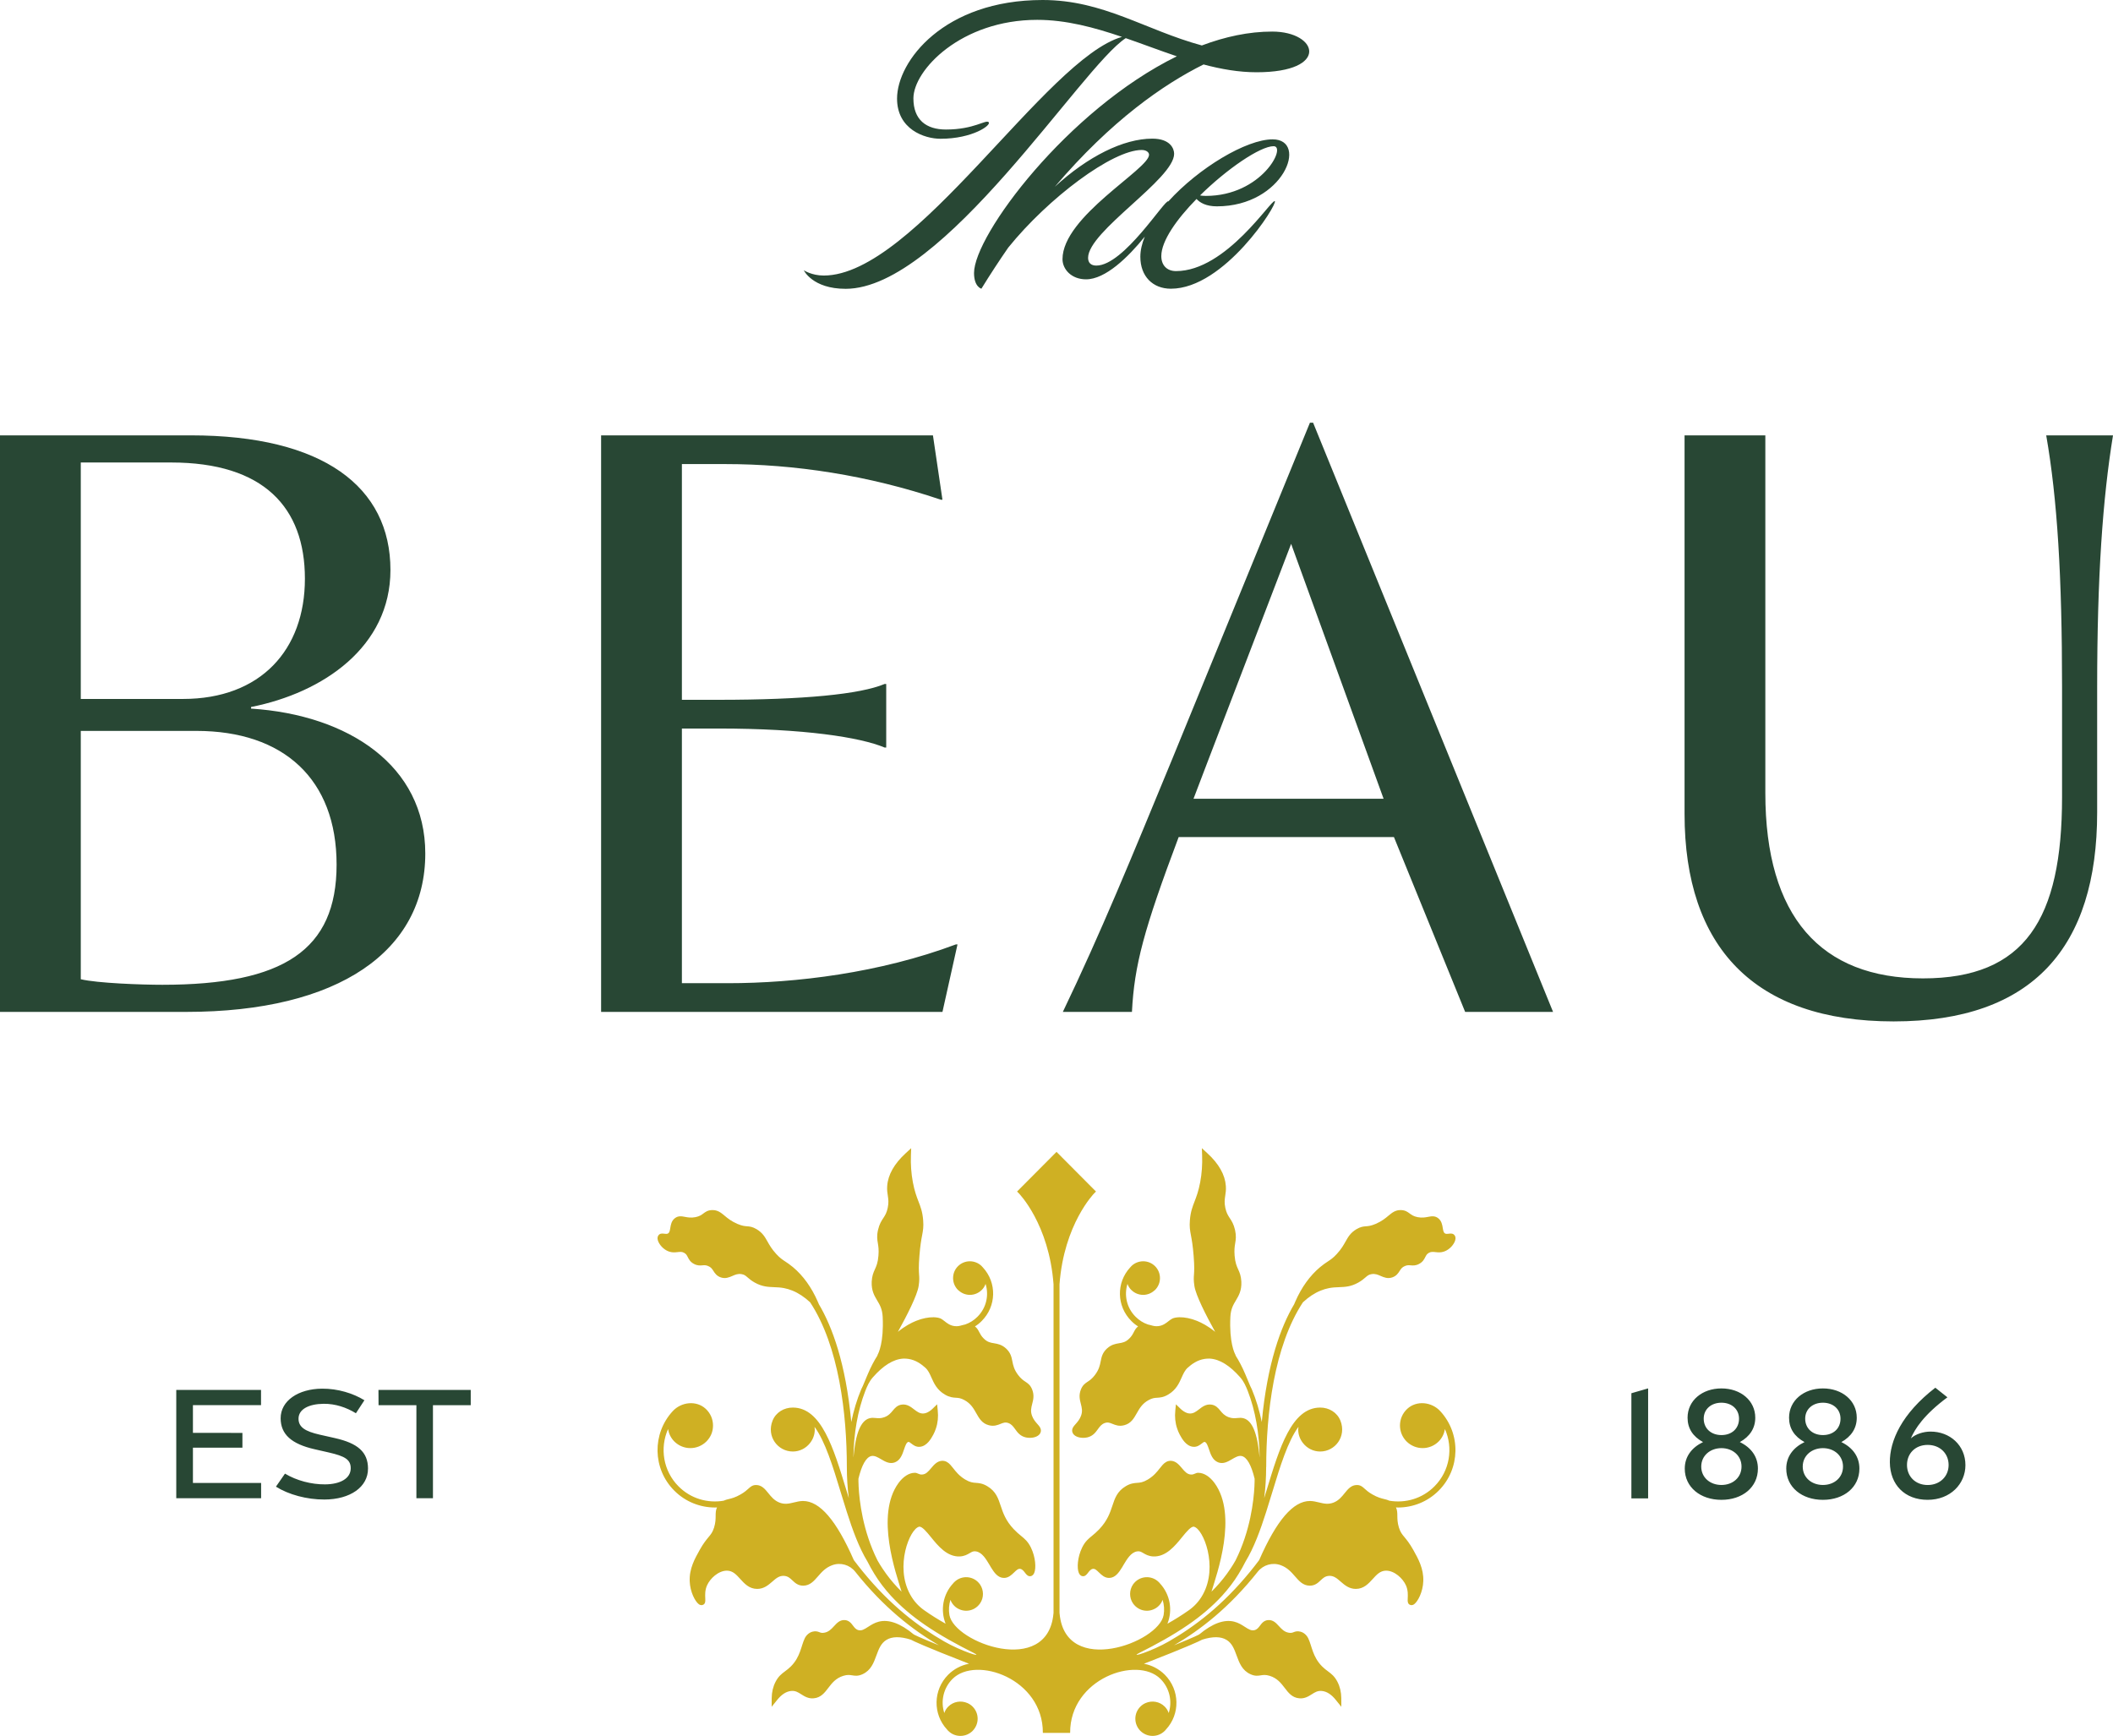
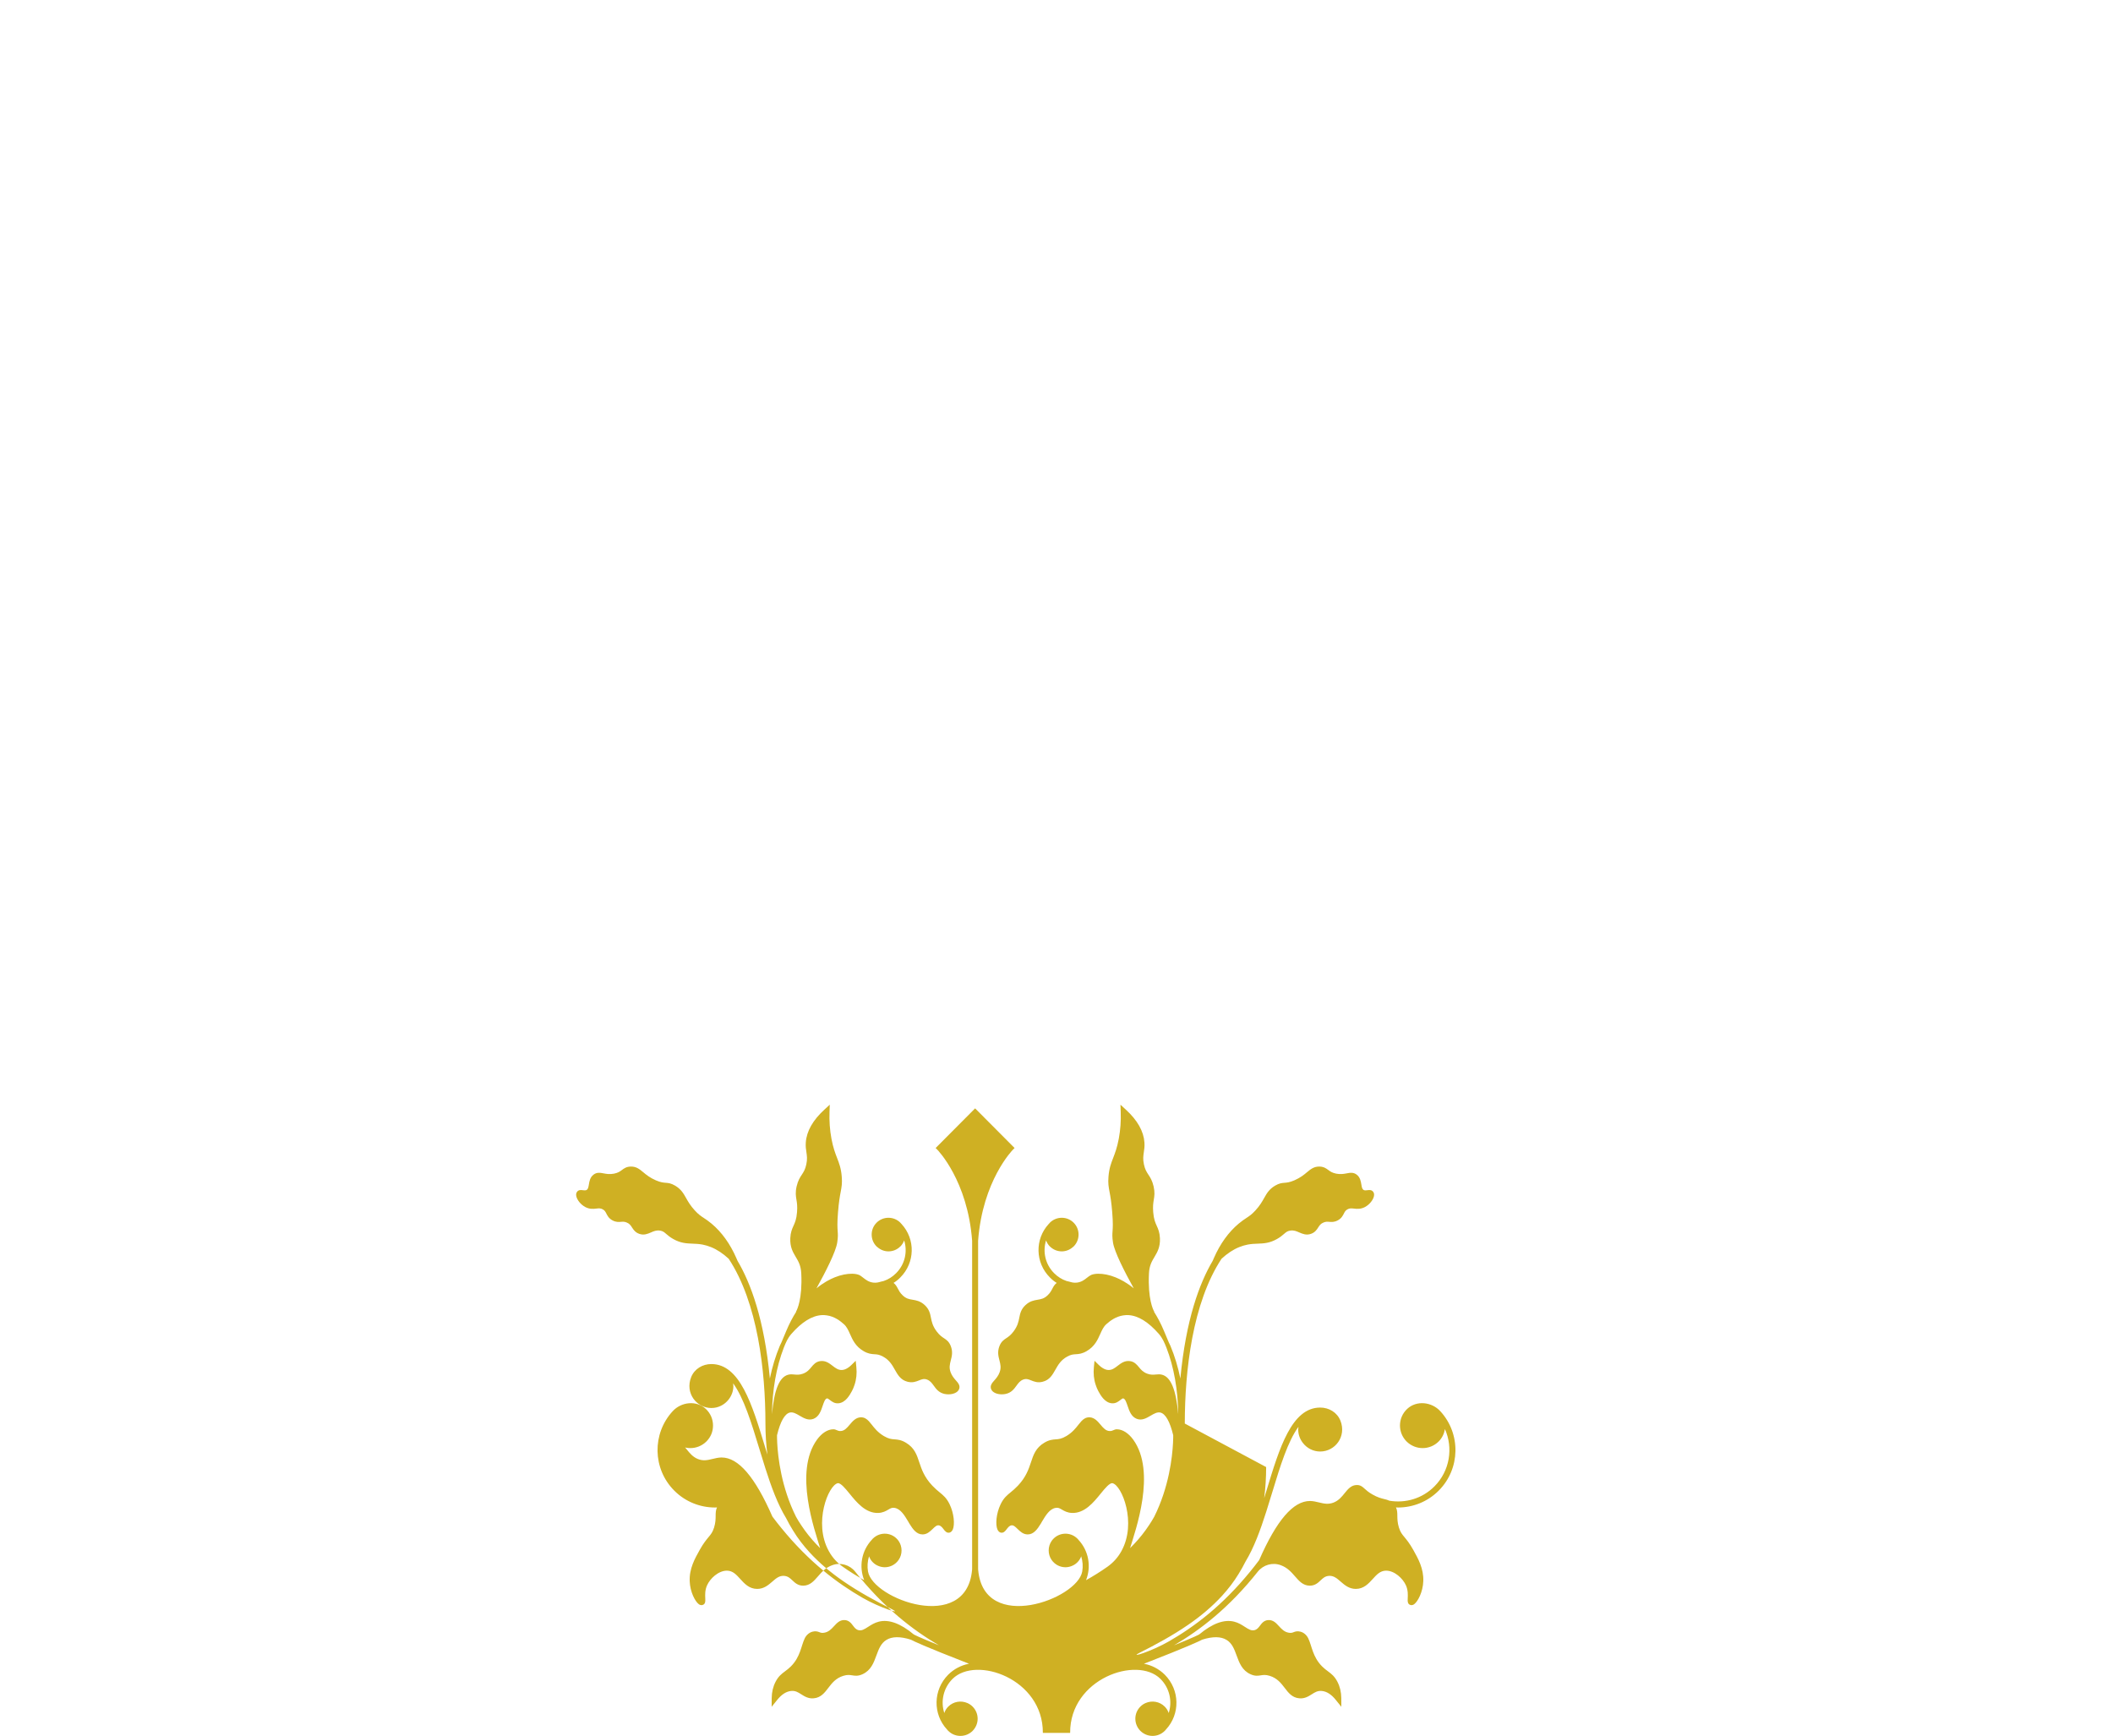
<svg xmlns="http://www.w3.org/2000/svg" id="Layer_1" data-name="Layer 1" viewBox="0 0 2000 1643.11">
  <defs>
    <style>
      .cls-1 {
        fill: #cfb023;
      }

      .cls-2 {
        fill: #284734;
      }
    </style>
  </defs>
-   <path class="cls-1" d="M1198.43,1388.63c0,9.84-.59,19.68-1.87,29.39.77-2.46,1.5-4.92,2.28-7.38,12.21-40.23,23.78-78.23,50.67-78.32,8.38-.05,16.08,4.56,19.23,12.39,5.92,14.94-4.97,29.21-19.18,29.21-6.65,0-12.53-3.19-16.31-8.06-2.78-3.55-4.47-7.93-4.47-12.76,0-.87.14-1.69.23-2.55-10.11,13.81-17.31,37.32-24.74,61.78-1.91,6.29-3.83,12.58-5.83,18.82-5.51,17.27-11.57,33.85-19.5,46.88-2.05,4.06-4.24,8.02-6.61,11.8-4.51,7.43-9.8,14.22-15.54,20.55-9.48,10.34-20.32,19.41-31.98,27.43-14.72,10.16-30.57,18.77-46.16,26.61-10.84,5.6,11.48-1.41,27.75-10.8,24.1-13.85,50.57-33.76,76.86-65.98,2.87-3.51,5.74-7.15,8.57-10.94,16.49-37.64,32.21-55.95,48.07-55.95h.27c2.92.05,5.65.73,8.29,1.37,4.56,1.09,8.84,2.14,13.99.05,4.74-1.96,7.61-5.47,10.34-8.89,3.05-3.78,6.2-7.65,11.53-7.65h.32c1.78.05,3.1.55,4.24,1.28,1,.59,1.82,1.37,2.73,2.19,1.6,1.46,3.55,3.23,7.34,5.42,4.97,2.87,8.48,3.74,11.3,4.42,1.73.41,3.28.82,4.83,1.55,15.04,2.55,31.03-1.91,42.6-13.53,14.63-14.63,17.95-36.36,9.98-54.27-.73,4.33-2.64,8.43-5.97,11.76-4.19,4.15-9.66,6.24-15.13,6.24s-10.98-2.1-15.17-6.24c-4.19-4.19-6.29-9.66-6.29-15.17,0-5.78,2.3-11.51,6.92-15.78,8.79-8.13,23.06-6.62,31.18,2.18,19.71,21.33,19.2,54.67-1.51,75.34-10.57,10.57-24.51,15.9-38.46,15.9-.64,0-1.28-.09-1.91-.09,1.23,2.64,1.28,5.24,1.28,7.97.05,3.01.05,6.38,1.5,11.12,1.41,4.42,2.83,6.15,5.15,8.93,2.14,2.6,4.83,5.79,8.34,12.03,4.69,8.38,10.07,17.86,9.57,29.84-.36,10.21-5.19,19.14-8.52,21.64-1,.77-1.96,1-2.69,1-.27,0-.59-.05-.82-.14-2.96-.73-2.83-3.78-2.69-6.47.14-2.96.36-7.43-1.6-11.94-2.96-6.83-10.98-14.12-18.86-14.12h-.23c-5.42.14-8.7,3.74-12.48,7.93-3.96,4.37-8.43,9.3-15.9,9.34h-.09c-6.42,0-10.62-3.69-14.35-6.93-3.55-3.1-6.61-5.79-11.3-5.38-3.51.32-5.42,2.14-7.66,4.24-2.46,2.32-5.28,5.01-10.21,5.01h-.14c-6.29-.09-9.93-4.33-13.85-8.79-3.51-4.06-7.15-8.2-13.35-10.53l-.14-.05c-7.84-2.92-16.59-.36-21.78,6.15-27.06,34.08-54.36,55.09-79.24,69.67,20.09-8.16,23.56-10.12,23.88-10.34,12.44-10.34,23.56-14.44,33.03-12.03,4.06,1,7.24,3.05,10.07,4.88,3.87,2.51,6.2,3.87,9.16,3.14,2.41-.59,3.69-2.28,5.19-4.24,1.69-2.28,3.83-5.1,7.93-5.29,4.56-.23,7.34,2.82,10.02,5.74,2.51,2.73,5.1,5.56,9.34,6.24,2.19.36,3.23,0,4.51-.5,1.54-.59,3.47-1.31,6.48-.52,3.3.86,5.97,3.33,7.45,6.41,3.47,7.25,4.02,17.39,13.05,26.47,1.96,1.96,3.78,3.33,5.56,4.65,3.23,2.42,6.29,4.69,8.97,9.93,2.37,4.56,3.6,9.8,3.65,15.45l.05,8.2-5.15-6.38c-4.15-5.24-8.61-8.11-13.17-8.57-4.1-.46-6.65,1.23-9.7,3.14-3.14,2-6.74,4.28-11.85,3.78-6.7-.59-10.3-5.29-13.76-9.84-3.46-4.51-7.02-9.16-14.08-11.39-3.96-1.23-6.15-.87-8.52-.5-2.6.41-5.51.91-9.75-1.05-7.97-3.6-10.62-10.8-13.17-17.77-2.14-5.88-4.19-11.44-9.39-14.67-5.38-3.37-13.21-3.46-23.24-.27-2.23,1.23-12.12,6.06-55.04,22.78,7.38,1.37,14.26,4.97,19.68,10.34,14.31,14.35,14.76,37.27,1.14,51.9-.36.5-.73.91-1.14,1.32h-.05c-3.05,3.05-7.15,4.74-11.48,4.74s-8.43-1.69-11.53-4.74c-3.05-3.1-4.78-7.15-4.78-11.53s1.73-8.43,4.78-11.48c1.46-1.46,3.14-2.55,4.88-3.33,6.01-2.64,13.26-1.55,18.13,3.33,1.78,1.73,3.01,3.83,3.78,6.11,3.55-11.03.96-23.56-7.79-32.3-22.2-22.2-85.74-.21-85.5,51.01-.04.04-.07.07-.11.11h-25.61s-.07-.07-.11-.11c.23-51.22-63.3-73.21-85.5-51.01-8.75,8.75-11.35,21.28-7.79,32.3.77-2.28,2-4.37,3.78-6.11,4.88-4.88,12.12-5.97,18.13-3.33,1.73.77,3.42,1.87,4.88,3.33,3.05,3.05,4.78,7.15,4.78,11.48s-1.73,8.43-4.78,11.53c-3.1,3.05-7.15,4.74-11.53,4.74s-8.43-1.69-11.48-4.74h-.05c-.41-.41-.77-.82-1.14-1.32-13.62-14.63-13.17-37.54,1.14-51.9,5.42-5.38,12.3-8.98,19.68-10.34-42.92-16.72-52.81-21.55-55.04-22.78-10.02-3.19-17.86-3.1-23.24.27-5.19,3.23-7.24,8.79-9.39,14.67-2.55,6.97-5.19,14.17-13.17,17.77-4.24,1.96-7.15,1.46-9.75,1.05-2.37-.36-4.56-.73-8.52.5-7.06,2.23-10.62,6.88-14.08,11.39-3.46,4.56-7.06,9.25-13.76,9.84-5.1.5-8.7-1.78-11.85-3.78-3.05-1.91-5.6-3.6-9.7-3.14-4.56.46-9.02,3.33-13.17,8.57l-5.15,6.38.05-8.2c.05-5.65,1.28-10.89,3.65-15.45,2.69-5.24,5.74-7.52,8.97-9.93,1.78-1.32,3.6-2.69,5.56-4.65,9.03-9.08,9.57-19.21,13.05-26.47,1.47-3.08,4.15-5.54,7.45-6.41,3.01-.79,4.94-.06,6.48.52,1.28.5,2.32.87,4.51.5,4.24-.68,6.83-3.51,9.34-6.24,2.69-2.92,5.47-5.97,10.02-5.74,4.1.18,6.24,3.01,7.93,5.29,1.5,1.96,2.78,3.65,5.19,4.24,2.96.73,5.29-.64,9.16-3.14,2.83-1.82,6.01-3.87,10.07-4.88,9.48-2.42,20.59,1.69,33.03,12.03.32.23,3.78,2.19,23.88,10.34-24.88-14.58-52.17-35.59-79.24-69.67-5.19-6.52-13.94-9.07-21.78-6.15l-.14.05c-6.2,2.32-9.84,6.47-13.35,10.53-3.92,4.47-7.56,8.7-13.85,8.79h-.14c-4.92,0-7.75-2.69-10.21-5.01-2.23-2.1-4.15-3.92-7.66-4.24-4.69-.41-7.75,2.28-11.3,5.38-3.74,3.23-7.93,6.93-14.35,6.93h-.09c-7.47-.05-11.94-4.97-15.9-9.34-3.78-4.19-7.06-7.79-12.48-7.93h-.23c-7.88,0-15.9,7.29-18.86,14.12-1.96,4.51-1.73,8.98-1.6,11.94.14,2.69.27,5.74-2.69,6.47-.23.09-.55.14-.82.14-.73,0-1.69-.23-2.69-1-3.33-2.51-8.15-11.44-8.52-21.64-.5-11.98,4.87-21.46,9.57-29.84,3.51-6.24,6.2-9.43,8.34-12.03,2.32-2.78,3.74-4.51,5.15-8.93,1.46-4.74,1.46-8.11,1.5-11.12,0-2.73.05-5.33,1.28-7.97-.64,0-1.28.09-1.91.09-13.94,0-27.89-5.33-38.46-15.9-20.72-20.67-21.22-54.01-1.51-75.34,8.13-8.79,22.39-10.31,31.18-2.18,4.61,4.26,6.92,9.99,6.92,15.78s-2.1,10.98-6.29,15.17c-4.19,4.15-9.66,6.24-15.17,6.24s-10.93-2.1-15.13-6.24c-3.33-3.33-5.24-7.43-5.97-11.76-7.97,17.91-4.65,39.64,9.98,54.27,11.57,11.62,27.57,16.08,42.6,13.53,1.55-.73,3.1-1.14,4.83-1.55,2.83-.68,6.33-1.55,11.3-4.42,3.78-2.19,5.74-3.96,7.34-5.42.91-.82,1.73-1.6,2.73-2.19,1.14-.73,2.46-1.23,4.24-1.28h.32c5.33,0,8.47,3.87,11.53,7.65,2.73,3.42,5.6,6.93,10.34,8.89,5.15,2.1,9.43,1.05,13.99-.05,2.64-.64,5.38-1.32,8.29-1.37h.27c15.86,0,31.58,18.32,48.07,55.95,2.83,3.78,5.7,7.43,8.57,10.94,26.29,32.21,52.76,52.12,76.86,65.98,16.27,9.39,38.59,16.4,27.75,10.8-15.58-7.84-31.44-16.45-46.16-26.61-11.66-8.02-22.51-17.09-31.98-27.43-5.74-6.33-11.03-13.12-15.54-20.55-2.37-3.78-4.56-7.75-6.61-11.8-7.93-13.03-13.99-29.62-19.5-46.88-2-6.24-3.92-12.53-5.83-18.82-7.43-24.47-14.63-47.98-24.74-61.78.09.87.23,1.69.23,2.55,0,4.83-1.69,9.2-4.47,12.76-3.78,4.88-9.66,8.06-16.31,8.06-14.22,0-25.11-14.26-19.18-29.21,3.14-7.84,10.84-12.44,19.23-12.39,26.88.09,38.46,38.09,50.67,78.32.78,2.46,1.5,4.92,2.28,7.38-1.27-9.71-1.87-19.55-1.87-29.39,0-49.88-7.31-114.32-34.76-155.96-5.42-5.01-11.03-8.75-16.81-11.07-2.64-1.05-5.29-1.87-7.97-2.37-3.42-.64-6.47-.77-9.39-.87-5.83-.23-11.3-.46-18.27-4.37-3.1-1.73-5.06-3.42-6.65-4.78-2.05-1.78-3.14-2.73-5.79-3.19-3.55-.59-6.06.55-8.75,1.73-3.1,1.32-6.56,2.87-11.03,1.32-3.78-1.32-5.51-3.92-6.83-6.01-1.32-2.05-2.37-3.69-5.19-4.78-2.14-.87-3.6-.73-5.29-.59-2.1.18-4.65.41-7.93-1.32-3.6-1.87-4.88-4.47-5.92-6.52-.87-1.69-1.46-2.87-3.28-3.92-2.1-1.23-3.87-1.05-6.29-.77-2.78.32-6.24.68-10.34-1.46-4.69-2.51-7.65-6.88-8.43-9.84-.59-2.14-.09-3.55.46-4.37,1.46-2.32,4.1-1.96,5.65-1.73,1.32.14,2.55.32,3.55-.23,1.32-.73,1.69-2.37,2.14-5.15.5-3.01,1.09-6.79,4.33-9.29,3.19-2.51,6.42-1.87,9.57-1.28,2.69.5,5.7,1.09,9.93.27,3.87-.77,5.7-2.14,7.47-3.46,1.96-1.46,4.15-3.1,8.16-3.23,5.29-.18,8.43,2.37,11.98,5.33,2.92,2.46,6.24,5.19,11.98,7.7,4.6,1.96,7.02,2.14,9.34,2.32,2.46.18,5.01.41,8.93,2.73,5.6,3.37,7.79,7.2,10.3,11.66,1.91,3.37,4.06,7.2,8.29,11.8,3.46,3.78,5.7,5.24,8.57,7.15,2.01,1.32,4.28,2.82,7.29,5.33,9.66,8.11,17.54,19.09,23.42,32.53l1.14,2.64c12.44,21.01,25.38,55.54,30.62,111.4,2.23-10.89,5.38-21.32,9.39-30.89.5-1.09,1.05-2.14,1.55-3.24l4.65-11.07c2.87-6.83,6.01-12.76,9.3-17.91l-.18-.14s.09-.14.18-.32c.87-1.5,6.01-11.76,4.83-35.9-.36-7.47-2.73-11.44-5.24-15.63-2.69-4.56-5.51-9.25-5.15-17.72.27-5.56,1.64-8.66,3.01-11.66,1.41-3.1,2.83-6.24,3.37-12.99.45-5.51-.05-8.7-.55-11.71-.59-3.55-1.14-6.88.14-12.58,1.28-5.56,3.23-8.61,5.01-11.25,1.73-2.64,3.19-4.97,4.19-9.71,1.05-4.97.59-7.97.09-11.44-.41-2.69-.87-5.47-.59-9.2.73-10.66,6.65-21.14,17.68-31.21l5.01-4.6-.23,6.79c-.32,8.52.27,17.09,1.82,25.38,1.6,8.52,3.55,13.62,5.29,18.13,1.96,5.06,3.83,9.8,4.47,17.86.5,6.24-.09,9.48-1,14.35-.78,4.06-1.78,9.57-2.55,19.41-.82,10.21-.55,14.35-.32,17.63.23,3.1.41,5.51-.41,10.89-1.32,8.79-10.93,27.66-19.64,43.38,6.61-5.42,12.71-8.57,17.22-10.39,5.83-2.37,11.75-3.51,16.58-3.42,2.51.05,4.74.41,6.52,1.14,1.32.59,2.55,1.6,3.87,2.6,2.46,1.96,5.28,4.15,9.57,4.65,2.96.36,5.06-.27,7.29-.91.87-.23,1.73-.46,2.64-.64,4.42-1.5,8.29-3.96,11.66-7.34,8.43-8.43,10.98-20.41,7.65-31.07-.77,2.14-1.96,4.1-3.6,5.74h-.05c-3.1,3.1-7.15,4.65-11.21,4.65-3.83,0-7.56-1.41-10.57-4.1-.23-.18-.5-.32-.68-.55-3.01-3.01-4.65-6.97-4.65-11.25s1.64-8.25,4.65-11.25c6.2-6.2,16.27-6.2,22.51,0,.05.09.14.23.23.32.27.27.55.59.87.91,13.31,14.44,12.8,36.68-1.14,50.62-1.96,2.01-4.1,3.74-6.42,5.15,2.05,1.55,3.1,3.51,4.1,5.47,1,1.91,2.05,3.92,4.33,6.11,3.42,3.37,6.33,3.83,9.66,4.37,3.42.59,7.24,1.23,11.3,4.92,4.37,4.01,5.24,8.11,6.01,12.12.77,3.83,1.55,7.79,5.42,12.94,2.73,3.64,4.97,5.15,6.93,6.42,2.46,1.64,4.74,3.19,6.42,7.43,2.14,5.47,1,9.8,0,13.62-.91,3.65-1.73,6.79-.18,11.12,1.23,3.42,3.24,5.74,5.01,7.75,2.1,2.32,4.42,5.01,3.01,8.38-1.37,3.28-5.74,4.83-10.07,4.83-1.32,0-2.6-.14-3.83-.41-5.29-1.23-7.84-4.69-10.02-7.75-1.82-2.51-3.37-4.65-6.33-5.79-2.92-1.09-4.83-.36-7.52.73-2.82,1.14-6.29,2.55-11.07,1.28-6.47-1.64-9.2-6.56-11.89-11.3-2.55-4.51-5.15-9.2-11.3-12.53-3.51-1.91-5.65-2.05-8.11-2.19-2.73-.18-5.83-.36-10.25-2.96-7.61-4.42-10.39-10.71-12.85-16.22-1.64-3.69-3.1-6.88-5.7-9.2-3.65-3.28-8.98-7.34-16.08-8.38-1.6-.23-3.19-.36-4.92-.27-9.3.55-18.95,6.56-28.75,17.77-3.47,3.98-5.19,8.04-7.15,12.94-7.2,18.54-10.89,40.32-11.21,62.6h.05c2.05-22.78,6.97-34.63,15.17-36.86,2.1-.59,4.06-.41,5.92-.23,2.37.23,4.78.46,8.16-.77,4.05-1.5,6.06-3.92,7.93-6.2,2.05-2.46,4.33-5.24,8.66-5.74,4.88-.59,8.38,2.1,11.44,4.47,2.92,2.23,5.38,4.15,8.97,3.96,1.78-.09,3.6-.77,5.42-1.96,1.09-.68,2.19-1.5,3.28-2.6l4.24-4.15.59,5.88c.64,6.01.05,11.76-1.73,16.99-.68,2.05-1.46,4.01-2.46,5.83-2.1,3.83-5.97,10.89-12.71,11.53-3.74.36-6.33-1.69-8.2-3.14-1.41-1.14-2.14-1.59-2.73-1.46-1.78.36-2.87,3.6-4.05,7.02-1.6,4.78-3.42,10.16-8.57,12.26-4.92,1.96-9.34-.64-13.21-2.92-3.19-1.87-6.2-3.65-9.2-3.01-4.88,1.09-9.11,8.52-12.21,21.46,0,.82-.05,3.46.18,7.43.68,13.3,3.83,41.78,17.81,69.8,1.55,2.73,3.14,5.38,4.88,7.93,4.24,6.42,8.98,12.35,14.12,17.82,1.28,1.32,2.55,2.64,3.83,3.92-4.96-16.45-25.19-72.17-2.92-102.79,4.47-6.11,10.02-9.66,15.31-9.7,1.28-.09,2.55.46,3.55.91.96.41,1.82.77,3.23.73,3.78-.05,6.1-2.83,8.84-6.06,2.6-3.1,5.6-6.65,10.21-6.93,3.51-.14,5.83,1.5,7.93,3.74.91,1,1.78,2.1,2.69,3.23,2.55,3.28,5.74,7.34,11.35,10.71,4.65,2.78,7.43,3.01,10.34,3.19,2.87.23,6.15.46,10.66,3.19,8.06,4.78,10.3,11.44,12.62,18.5,2.19,6.56,4.65,13.99,12.35,22.14,2.6,2.73,4.83,4.6,6.83,6.24,3.56,2.92,6.65,5.42,9.48,11.25,4.37,8.98,5.01,19.41,3.1,23.92-.82,1.91-2.01,2.64-2.87,2.96-2.78.87-4.6-1.41-5.88-3.14-1.18-1.55-2.55-3.33-4.47-3.65-1.96-.32-3.51,1.09-5.88,3.42-2.46,2.37-5.28,5.1-9.43,5.15h-.14c-5.65,0-9.16-4.88-12.39-10.16-.41-.68-.82-1.37-1.18-2.05-3.51-5.83-7.11-11.89-12.8-12.89-2.55-.46-3.87.36-6.06,1.64-2.23,1.32-5.01,2.92-9.39,3.14-11.98.46-20.46-9.89-27.25-18.27-4.15-5.1-8.47-10.3-11.16-9.89-8.89,1.85-23.27,37.55-8.51,64.21.07.13.15.26.22.39,3.23,5.83,7.79,10.8,13.26,14.63l.09.05c6.38,4.51,13.08,8.66,19.96,12.53-5.06-12.76-2.69-27.66,7.24-38.32.14-.23.5-.64.91-1.05h.05c6.88-6.88,18.54-6.15,24.38,2.23,3.65,5.29,3.69,12.53.09,17.82-3.19,4.69-8.2,7.06-13.21,7.06-1.91,0-3.78-.36-5.6-1.05-2.05-.77-4.01-1.91-5.65-3.6-1.69-1.64-2.87-3.6-3.65-5.7-1.42,4.71-1.79,9.61-.96,14.4,4.6,26.26,92.74,58.55,98.44-1.05.04-.39.07-.79.11-1.18v-310.83c-4.24-57-32.62-85.89-32.94-86.21l-1.59-1.59,37.36-37.54,37.36,37.54-1.59,1.59c-.32.32-28.71,29.21-32.94,86.21v310.83c.03.4.07.79.11,1.18,5.7,59.6,93.85,27.31,98.44,1.05.84-4.79.47-9.69-.96-14.4-.77,2.1-1.96,4.06-3.65,5.7-1.64,1.69-3.6,2.82-5.65,3.6-1.82.68-3.69,1.05-5.6,1.05-5.01,0-10.02-2.37-13.21-7.06-3.6-5.29-3.55-12.53.09-17.82,5.83-8.38,17.5-9.11,24.38-2.23h.05c.41.41.77.82.91,1.05,9.93,10.66,12.3,25.56,7.24,38.32,6.88-3.87,13.58-8.02,19.96-12.53l.09-.05c5.47-3.83,10.02-8.79,13.26-14.63.07-.13.15-.26.22-.39,14.76-26.66.38-62.36-8.51-64.21-2.69-.41-7.02,4.78-11.16,9.89-6.79,8.38-15.26,18.73-27.25,18.27-4.37-.23-7.15-1.82-9.39-3.14-2.19-1.28-3.51-2.1-6.06-1.64-5.7,1-9.3,7.06-12.8,12.89-.36.68-.77,1.37-1.18,2.05-3.24,5.28-6.74,10.16-12.39,10.16h-.14c-4.15-.05-6.97-2.78-9.43-5.15-2.37-2.32-3.92-3.74-5.88-3.42-1.91.32-3.28,2.1-4.47,3.65-1.28,1.73-3.1,4.01-5.88,3.14-.87-.32-2.05-1.05-2.87-2.96-1.91-4.51-1.27-14.95,3.1-23.92,2.82-5.83,5.92-8.34,9.48-11.25,2-1.64,4.24-3.51,6.83-6.24,7.7-8.16,10.16-15.58,12.35-22.14,2.32-7.06,4.56-13.71,12.62-18.5,4.51-2.73,7.79-2.96,10.66-3.19,2.92-.18,5.7-.41,10.34-3.19,5.6-3.37,8.79-7.43,11.35-10.71.91-1.14,1.78-2.23,2.69-3.23,2.1-2.23,4.42-3.87,7.93-3.74,4.6.27,7.61,3.83,10.21,6.93,2.73,3.23,5.06,6.01,8.84,6.06,1.41.05,2.28-.32,3.23-.73,1-.45,2.28-1,3.55-.91,5.28.05,10.84,3.6,15.31,9.7,22.27,30.62,2.04,86.34-2.92,102.79,1.28-1.28,2.55-2.6,3.83-3.92,5.15-5.47,9.89-11.39,14.12-17.82,1.73-2.55,3.33-5.19,4.88-7.93,13.99-28.02,17.13-56.5,17.81-69.8.23-3.96.18-6.61.18-7.43-3.1-12.94-7.34-20.37-12.21-21.46-3.01-.64-6.01,1.14-9.2,3.01-3.87,2.28-8.29,4.88-13.21,2.92-5.15-2.1-6.97-7.47-8.57-12.26-1.18-3.42-2.28-6.65-4.05-7.02-.59-.14-1.32.32-2.73,1.46-1.87,1.46-4.47,3.51-8.2,3.14-6.74-.64-10.62-7.7-12.71-11.53-1-1.82-1.78-3.78-2.46-5.83-1.78-5.24-2.37-10.98-1.73-16.99l.59-5.88,4.24,4.15c1.09,1.09,2.19,1.91,3.28,2.6,1.82,1.18,3.65,1.87,5.42,1.96,3.6.18,6.06-1.73,8.97-3.96,3.05-2.37,6.56-5.06,11.44-4.47,4.33.5,6.61,3.28,8.66,5.74,1.87,2.28,3.87,4.69,7.93,6.2,3.37,1.23,5.79,1,8.16.77,1.87-.18,3.83-.36,5.92.23,8.2,2.23,13.12,14.08,15.17,36.86h.05c-.32-22.28-4.01-44.06-11.21-62.6-1.96-4.9-3.69-8.96-7.15-12.94-9.8-11.21-19.45-17.22-28.75-17.77-1.73-.09-3.33.05-4.92.27-7.11,1.05-12.44,5.1-16.08,8.38-2.6,2.32-4.05,5.51-5.7,9.2-2.46,5.51-5.24,11.8-12.85,16.22-4.42,2.6-7.52,2.78-10.25,2.96-2.46.14-4.6.27-8.11,2.19-6.15,3.33-8.75,8.02-11.3,12.53-2.69,4.74-5.42,9.66-11.89,11.3-4.78,1.28-8.25-.14-11.07-1.28-2.69-1.09-4.6-1.82-7.52-.73-2.96,1.14-4.51,3.28-6.33,5.79-2.19,3.05-4.74,6.52-10.02,7.75-1.23.27-2.51.41-3.83.41-4.33,0-8.7-1.55-10.07-4.83-1.41-3.37.91-6.06,3.01-8.38,1.78-2.01,3.78-4.33,5.01-7.75,1.55-4.33.73-7.47-.18-11.12-1-3.83-2.14-8.16,0-13.62,1.69-4.24,3.96-5.79,6.42-7.43,1.96-1.28,4.19-2.78,6.93-6.42,3.87-5.15,4.65-9.11,5.42-12.94.78-4.01,1.64-8.11,6.01-12.12,4.05-3.69,7.88-4.33,11.3-4.92,3.33-.55,6.24-1,9.66-4.37,2.28-2.19,3.33-4.19,4.33-6.11,1-1.96,2.05-3.92,4.1-5.47-2.32-1.41-4.47-3.14-6.42-5.15-13.94-13.94-14.44-36.18-1.14-50.62.32-.32.59-.64.87-.91.09-.09.18-.23.23-.32,6.24-6.2,16.31-6.2,22.51,0,3.01,3.01,4.65,7.02,4.65,11.25s-1.64,8.25-4.65,11.25c-.18.23-.46.36-.68.55-3.01,2.69-6.74,4.1-10.57,4.1-4.05,0-8.11-1.55-11.21-4.65h-.05c-1.64-1.64-2.83-3.6-3.6-5.74-3.33,10.66-.77,22.65,7.65,31.07,3.37,3.37,7.24,5.83,11.66,7.34.91.18,1.78.41,2.64.64,2.23.64,4.33,1.28,7.29.91,4.28-.5,7.11-2.69,9.57-4.65,1.32-1,2.55-2,3.87-2.6,1.78-.73,4.01-1.09,6.52-1.14,4.83-.09,10.75,1.05,16.58,3.42,4.51,1.82,10.62,4.97,17.22,10.39-8.7-15.72-18.32-34.58-19.64-43.38-.82-5.38-.64-7.79-.41-10.89.23-3.28.5-7.43-.32-17.63-.77-9.84-1.78-15.35-2.55-19.41-.91-4.88-1.5-8.11-1-14.35.64-8.06,2.51-12.8,4.47-17.86,1.73-4.51,3.69-9.61,5.29-18.13,1.55-8.29,2.14-16.86,1.82-25.38l-.23-6.79,5.01,4.6c11.03,10.07,16.95,20.55,17.68,31.21.27,3.74-.18,6.52-.59,9.2-.5,3.46-.96,6.47.09,11.44,1,4.74,2.46,7.06,4.19,9.71,1.78,2.64,3.74,5.7,5.01,11.25,1.27,5.7.73,9.02.14,12.58-.5,3.01-1,6.2-.55,11.71.55,6.74,1.96,9.89,3.37,12.99,1.37,3.01,2.73,6.11,3.01,11.66.36,8.47-2.46,13.17-5.15,17.72-2.51,4.19-4.88,8.16-5.24,15.63-1.18,24.15,3.96,34.4,4.83,35.9.09.18.18.32.18.32l-.18.14c3.28,5.15,6.43,11.07,9.3,17.91l4.65,11.07c.5,1.09,1.05,2.14,1.55,3.24,4.01,9.57,7.15,20,9.39,30.89,5.24-55.86,18.18-90.4,30.62-111.4l1.14-2.64c5.88-13.44,13.76-24.42,23.42-32.53,3.01-2.51,5.28-4.01,7.29-5.33,2.87-1.91,5.1-3.37,8.57-7.15,4.24-4.6,6.38-8.43,8.29-11.8,2.51-4.47,4.69-8.29,10.3-11.66,3.92-2.32,6.47-2.55,8.93-2.73,2.32-.18,4.74-.36,9.34-2.32,5.74-2.51,9.07-5.24,11.98-7.7,3.55-2.96,6.7-5.51,11.98-5.33,4.01.14,6.2,1.78,8.16,3.23,1.78,1.32,3.6,2.69,7.47,3.46,4.24.82,7.25.23,9.93-.27,3.14-.59,6.38-1.23,9.57,1.28,3.23,2.51,3.83,6.29,4.33,9.29.46,2.78.82,4.42,2.14,5.15,1,.55,2.23.36,3.55.23,1.55-.23,4.19-.59,5.65,1.73.55.82,1.05,2.23.46,4.37-.78,2.96-3.74,7.34-8.43,9.84-4.1,2.14-7.56,1.78-10.34,1.46-2.41-.27-4.19-.46-6.29.77-1.82,1.05-2.41,2.23-3.28,3.92-1.05,2.05-2.32,4.65-5.92,6.52-3.28,1.73-5.83,1.5-7.93,1.32-1.69-.14-3.14-.27-5.29.59-2.82,1.09-3.87,2.73-5.19,4.78-1.32,2.1-3.05,4.69-6.83,6.01-4.47,1.55-7.93,0-11.03-1.32-2.69-1.18-5.19-2.32-8.75-1.73-2.64.46-3.74,1.41-5.79,3.19-1.59,1.37-3.55,3.05-6.65,4.78-6.97,3.92-12.44,4.15-18.27,4.37-2.92.09-5.97.23-9.39.87-2.69.5-5.33,1.32-7.97,2.37-5.79,2.32-11.39,6.06-16.81,11.07-27.46,41.65-34.76,106.08-34.76,155.96Z" />
-   <path class="cls-2" d="M402.54,807.89c0-83.21-72.71-131.18-164.91-137.18v-1.5c68.22-13.49,131.93-56.97,131.93-129.68,0-78.71-63.72-127.44-188.91-127.44H0v545.72h176.16c144.68,0,226.38-57.72,226.38-149.92ZM76.46,437.77h85.46c87.7,0,126.68,42.54,126.68,110s-41.98,113.82-115.44,113.82h-96.7v-223.82ZM76.46,926.89v-235.06h109.44c82.46,0,132.69,45.6,132.69,126.56s-50.23,113.75-164.92,113.75c-19.49,0-61.47-1.5-77.21-5.25ZM892.05,957.81h-323.09V412.09h314.09l9,60.91h-1.5c-68.96-23.24-138.67-33.73-203.89-33.73h-41.23v223.13h34.48c80.96,0,134.18-5.25,157.42-14.99h1.5v60.16h-1.5c-23.24-9.75-76.46-17.99-157.42-17.99h-34.48v241.06h43.48c64.47,0,143.93-9.74,215.89-36.73h1.5l-14.24,63.9ZM1239.88,400.1l-130.43,318.58c-38.98,94.45-67.47,164.16-103.45,239.13h65.41c2.25-44.23,11.24-77.77,44.22-165.48h203.77l67.4,165.48h83.21l-227.13-557.71h-3ZM1129.69,756.04l12.24-32.11,80.15-209.14,87.52,241.25h-179.91ZM2000,412.09c-9.74,59.97-14.99,133.43-14.99,238.38v118.44c0,127.43-60.72,197.9-192.65,197.9s-197.89-70.46-197.89-196.4v-358.32h76.46v338.58c0,116.94,52.47,175.41,149.17,175.41s131.68-56.22,131.68-171.66v-103.94c0-104.95-4.5-178.41-14.99-238.38h63.22ZM800.4,273.38c92.49,0,223.25-210.21,265.14-237.27,16.2,5.6,32.28,11.76,48.36,17.18-103.51,50.77-191.96,169.37-191.96,205.11,0,13.15,6.97,14.87,6.97,14.87,8.49-13.78,16.97-26.7,25.41-38.9,38.13-47.2,98.71-92.41,126.29-92.41,4.68,0,6.99,2.39,6.99,4.52,0,13.67-81.92,58.3-81.92,98.85,0,9.25,8.13,19.07,22.31,19.07,18.28,0,39.78-20.85,55.56-40.39-2.67,6.53-4.19,12.94-4.19,19.04,0,18.56,11.81,30.23,28.91,30.23,50.69,0,101.17-80.1,98.37-82.86-2.8-2.75-45.77,66.18-93.48,66.18-8.89,0-13.95-5.77-13.95-14.18,0-14.45,14.65-35.03,33.33-54.09,3.16,3.43,8.9,6.98,19.26,6.98,63.26,0,87.14-63.41,52.75-63.41-24.85,0-69.94,27.03-98.68,58.73,0,0,0-.02,0-.02-2.89-2.85-41.96,60.77-68.16,60.77-5.09,0-7.81-2.63-7.81-7.34,0-25.21,81.44-74.51,81.44-98.47,0-4.96-3.73-14.34-20.64-14.34-27.48,0-61.13,16.96-92.28,45.53,53.41-62.75,103.14-97.06,140.77-115.75,16.63,4.44,33.32,7.38,50.22,7.38,69.54,0,58.32-38.51,14.77-38.51-22.17,0-44.59,4.85-66.6,13.14C1083.92,28.42,1044.41,0,986.89,0,893.41,0,849.08,57.94,849.08,93.33c0,29.03,25.86,38.02,41.15,38.02,30.31,0,48.35-12.96,45.57-15.69-2.77-2.73-13.61,6.94-40.43,6.94-18.67,0-30.81-9.15-30.81-29.48,0-26.71,45.12-74.33,117.17-74.33,27.44,0,54.01,7.21,80.24,16.12-71.96,20.5-195.83,225.91-282.32,225.91-11.4,0-18.86-5.01-18.86-5.01,0,0,8.17,17.57,39.6,17.57ZM1205.51,138.38c12.57,0-11.29,47.05-64.15,47.05-2.2,0-3.97-.18-5.5-.44,25.43-25.06,56.92-46.61,69.65-46.61ZM182.61,1403.67h64.54v14.47h-80.31v-102.52h80.23v14.39h-64.46v26.23l46.84.07v14.01h-46.84v33.35ZM348.32,1390.07c.08,17.41-16.76,29.23-41.25,29.3-16.66.05-33.94-4.64-45.88-12.18l8.55-12.33c10.95,6.57,24.95,10.27,38.01,10.17,14.32-.12,24.01-5.57,24.21-14.91.2-8.6-5.57-11.79-20.61-15.25l-13.54-3.09c-21.95-4.98-32.09-14.13-32.17-29.22-.09-16.65,16.67-28,39.29-28.13,14.91-.08,29.38,4.42,40,10.97l-8.05,12.31c-9.04-5.54-19.43-9.03-30.49-8.95-14.11.13-23.92,5.14-23.83,14.26.08,7.92,6.42,11.84,19.89,14.92l14.46,3.26c21.8,4.9,31.36,13.25,31.43,28.87ZM358.22,1315.62h87.34v14.47h-35.76v88.05h-15.67v-88.05h-35.83l-.08-14.47ZM1544.14,1318.76l15.84-4.58v104.11h-15.84v-99.53ZM1594.67,1390.08c0-11.16,6.4-19.83,17.3-25.09-9.62-5.23-14.65-12.95-14.65-23.07,0-16.18,13.77-27.72,32.04-27.72s32.04,11.54,32.04,27.72c0,10.01-5.2,17.86-14.6,23.07,10.81,5.25,17.1,13.91,17.1,25.09,0,17.64-14.6,29.58-34.53,29.58s-34.71-11.97-34.71-29.58ZM1648.39,1388.19c0-10.31-8.31-17.46-19.01-17.46s-19.12,7.16-19.12,17.46,8.34,17.4,19.12,17.4,19.01-7.09,19.01-17.4ZM1646.02,1342.85c0-9.09-7.08-15.13-16.65-15.13s-16.77,6.01-16.77,15.13,6.86,15.51,16.78,15.51,16.64-6.27,16.64-15.51ZM1690.73,1390.08c0-11.16,6.4-19.83,17.3-25.09-9.62-5.23-14.65-12.95-14.65-23.07,0-16.18,13.78-27.72,32.04-27.72s32.04,11.54,32.04,27.72c0,10.01-5.2,17.86-14.6,23.07,10.81,5.25,17.1,13.91,17.1,25.09,0,17.64-14.6,29.58-34.53,29.58s-34.7-11.97-34.7-29.58ZM1744.45,1388.19c0-10.31-8.31-17.46-19.01-17.46s-19.12,7.16-19.12,17.46,8.34,17.4,19.12,17.4,19.01-7.09,19.01-17.4ZM1742.08,1342.85c0-9.09-7.08-15.13-16.66-15.13s-16.77,6.01-16.77,15.13,6.86,15.51,16.78,15.51,16.65-6.27,16.65-15.51ZM1788.78,1384.23c-.2-20.3,11.12-46.06,43.04-70.7l11.45,9.09c-22.45,16.64-30.79,30.01-34.62,38.87,4.68-4.17,11.9-6.39,18.5-6.43,18.42-.1,33.17,12.95,33.17,31.78,0,17.6-14.13,32.81-35.79,32.81s-35.52-14.29-35.74-35.42ZM1844.41,1386.67c0-10.81-8.07-19-19.83-19s-19.57,8.14-19.57,19,8,18.96,19.57,18.96,19.83-8.12,19.83-18.96Z" />
+   <path class="cls-1" d="M1198.43,1388.63c0,9.84-.59,19.68-1.87,29.39.77-2.46,1.5-4.92,2.28-7.38,12.21-40.23,23.78-78.23,50.67-78.32,8.38-.05,16.08,4.56,19.23,12.39,5.92,14.94-4.97,29.21-19.18,29.21-6.65,0-12.53-3.19-16.31-8.06-2.78-3.55-4.47-7.93-4.47-12.76,0-.87.14-1.69.23-2.55-10.11,13.81-17.31,37.32-24.74,61.78-1.91,6.29-3.83,12.58-5.83,18.82-5.51,17.27-11.57,33.85-19.5,46.88-2.05,4.06-4.24,8.02-6.61,11.8-4.51,7.43-9.8,14.22-15.54,20.55-9.48,10.34-20.32,19.41-31.98,27.43-14.72,10.16-30.57,18.77-46.16,26.61-10.84,5.6,11.48-1.41,27.75-10.8,24.1-13.85,50.57-33.76,76.86-65.98,2.87-3.51,5.74-7.15,8.57-10.94,16.49-37.64,32.21-55.95,48.07-55.95h.27c2.92.05,5.65.73,8.29,1.37,4.56,1.09,8.84,2.14,13.99.05,4.74-1.96,7.61-5.47,10.34-8.89,3.05-3.78,6.2-7.65,11.53-7.65h.32c1.78.05,3.1.55,4.24,1.28,1,.59,1.82,1.37,2.73,2.19,1.6,1.46,3.55,3.23,7.34,5.42,4.97,2.87,8.48,3.74,11.3,4.42,1.73.41,3.28.82,4.83,1.55,15.04,2.55,31.03-1.91,42.6-13.53,14.63-14.63,17.95-36.36,9.98-54.27-.73,4.33-2.64,8.43-5.97,11.76-4.19,4.15-9.66,6.24-15.13,6.24s-10.98-2.1-15.17-6.24c-4.19-4.19-6.29-9.66-6.29-15.17,0-5.78,2.3-11.51,6.92-15.78,8.79-8.13,23.06-6.62,31.18,2.18,19.71,21.33,19.2,54.67-1.51,75.34-10.57,10.57-24.51,15.9-38.46,15.9-.64,0-1.28-.09-1.91-.09,1.23,2.64,1.28,5.24,1.28,7.97.05,3.01.05,6.38,1.5,11.12,1.41,4.42,2.83,6.15,5.15,8.93,2.14,2.6,4.83,5.79,8.34,12.03,4.69,8.38,10.07,17.86,9.57,29.84-.36,10.21-5.19,19.14-8.52,21.64-1,.77-1.96,1-2.69,1-.27,0-.59-.05-.82-.14-2.96-.73-2.83-3.78-2.69-6.47.14-2.96.36-7.43-1.6-11.94-2.96-6.83-10.98-14.12-18.86-14.12h-.23c-5.42.14-8.7,3.74-12.48,7.93-3.96,4.37-8.43,9.3-15.9,9.34h-.09c-6.42,0-10.62-3.69-14.35-6.93-3.55-3.1-6.61-5.79-11.3-5.38-3.51.32-5.42,2.14-7.66,4.24-2.46,2.32-5.28,5.01-10.21,5.01h-.14c-6.29-.09-9.93-4.33-13.85-8.79-3.51-4.06-7.15-8.2-13.35-10.53l-.14-.05c-7.84-2.92-16.59-.36-21.78,6.15-27.06,34.08-54.36,55.09-79.24,69.67,20.09-8.16,23.56-10.12,23.88-10.34,12.44-10.34,23.56-14.44,33.03-12.03,4.06,1,7.24,3.05,10.07,4.88,3.87,2.51,6.2,3.87,9.16,3.14,2.41-.59,3.69-2.28,5.19-4.24,1.69-2.28,3.83-5.1,7.93-5.29,4.56-.23,7.34,2.82,10.02,5.74,2.51,2.73,5.1,5.56,9.34,6.24,2.19.36,3.23,0,4.51-.5,1.54-.59,3.47-1.31,6.48-.52,3.3.86,5.97,3.33,7.45,6.41,3.47,7.25,4.02,17.39,13.05,26.47,1.96,1.96,3.78,3.33,5.56,4.65,3.23,2.42,6.29,4.69,8.97,9.93,2.37,4.56,3.6,9.8,3.65,15.45l.05,8.2-5.15-6.38c-4.15-5.24-8.61-8.11-13.17-8.57-4.1-.46-6.65,1.23-9.7,3.14-3.14,2-6.74,4.28-11.85,3.78-6.7-.59-10.3-5.29-13.76-9.84-3.46-4.51-7.02-9.16-14.08-11.39-3.96-1.23-6.15-.87-8.52-.5-2.6.41-5.51.91-9.75-1.05-7.97-3.6-10.62-10.8-13.17-17.77-2.14-5.88-4.19-11.44-9.39-14.67-5.38-3.37-13.21-3.46-23.24-.27-2.23,1.23-12.12,6.06-55.04,22.78,7.38,1.37,14.26,4.97,19.68,10.34,14.31,14.35,14.76,37.27,1.14,51.9-.36.5-.73.91-1.14,1.32h-.05c-3.05,3.05-7.15,4.74-11.48,4.74s-8.43-1.69-11.53-4.74c-3.05-3.1-4.78-7.15-4.78-11.53s1.73-8.43,4.78-11.48c1.46-1.46,3.14-2.55,4.88-3.33,6.01-2.64,13.26-1.55,18.13,3.33,1.78,1.73,3.01,3.83,3.78,6.11,3.55-11.03.96-23.56-7.79-32.3-22.2-22.2-85.74-.21-85.5,51.01-.04.04-.07.07-.11.11h-25.61s-.07-.07-.11-.11c.23-51.22-63.3-73.21-85.5-51.01-8.75,8.75-11.35,21.28-7.79,32.3.77-2.28,2-4.37,3.78-6.11,4.88-4.88,12.12-5.97,18.13-3.33,1.73.77,3.42,1.87,4.88,3.33,3.05,3.05,4.78,7.15,4.78,11.48s-1.73,8.43-4.78,11.53c-3.1,3.05-7.15,4.74-11.53,4.74s-8.43-1.69-11.48-4.74h-.05c-.41-.41-.77-.82-1.14-1.32-13.62-14.63-13.17-37.54,1.14-51.9,5.42-5.38,12.3-8.98,19.68-10.34-42.92-16.72-52.81-21.55-55.04-22.78-10.02-3.19-17.86-3.1-23.24.27-5.19,3.23-7.24,8.79-9.39,14.67-2.55,6.97-5.19,14.17-13.17,17.77-4.24,1.96-7.15,1.46-9.75,1.05-2.37-.36-4.56-.73-8.52.5-7.06,2.23-10.62,6.88-14.08,11.39-3.46,4.56-7.06,9.25-13.76,9.84-5.1.5-8.7-1.78-11.85-3.78-3.05-1.91-5.6-3.6-9.7-3.14-4.56.46-9.02,3.33-13.17,8.57l-5.15,6.38.05-8.2c.05-5.65,1.28-10.89,3.65-15.45,2.69-5.24,5.74-7.52,8.97-9.93,1.78-1.32,3.6-2.69,5.56-4.65,9.03-9.08,9.57-19.21,13.05-26.47,1.47-3.08,4.15-5.54,7.45-6.41,3.01-.79,4.94-.06,6.48.52,1.28.5,2.32.87,4.51.5,4.24-.68,6.83-3.51,9.34-6.24,2.69-2.92,5.47-5.97,10.02-5.74,4.1.18,6.24,3.01,7.93,5.29,1.5,1.96,2.78,3.65,5.19,4.24,2.96.73,5.29-.64,9.16-3.14,2.83-1.82,6.01-3.87,10.07-4.88,9.48-2.42,20.59,1.69,33.03,12.03.32.23,3.78,2.19,23.88,10.34-24.88-14.58-52.17-35.59-79.24-69.67-5.19-6.52-13.94-9.07-21.78-6.15l-.14.05c-6.2,2.32-9.84,6.47-13.35,10.53-3.92,4.47-7.56,8.7-13.85,8.79h-.14c-4.92,0-7.75-2.69-10.21-5.01-2.23-2.1-4.15-3.92-7.66-4.24-4.69-.41-7.75,2.28-11.3,5.38-3.74,3.23-7.93,6.93-14.35,6.93h-.09c-7.47-.05-11.94-4.97-15.9-9.34-3.78-4.19-7.06-7.79-12.48-7.93h-.23c-7.88,0-15.9,7.29-18.86,14.12-1.96,4.51-1.73,8.98-1.6,11.94.14,2.69.27,5.74-2.69,6.47-.23.09-.55.14-.82.14-.73,0-1.69-.23-2.69-1-3.33-2.51-8.15-11.44-8.52-21.64-.5-11.98,4.87-21.46,9.57-29.84,3.51-6.24,6.2-9.43,8.34-12.03,2.32-2.78,3.74-4.51,5.15-8.93,1.46-4.74,1.46-8.11,1.5-11.12,0-2.73.05-5.33,1.28-7.97-.64,0-1.28.09-1.91.09-13.94,0-27.89-5.33-38.46-15.9-20.72-20.67-21.22-54.01-1.51-75.34,8.13-8.79,22.39-10.31,31.18-2.18,4.61,4.26,6.92,9.99,6.92,15.78s-2.1,10.98-6.29,15.17c-4.19,4.15-9.66,6.24-15.17,6.24s-10.93-2.1-15.13-6.24h.32c5.33,0,8.47,3.87,11.53,7.65,2.73,3.42,5.6,6.93,10.34,8.89,5.15,2.1,9.43,1.05,13.99-.05,2.64-.64,5.38-1.32,8.29-1.37h.27c15.86,0,31.58,18.32,48.07,55.95,2.83,3.78,5.7,7.43,8.57,10.94,26.29,32.21,52.76,52.12,76.86,65.98,16.27,9.39,38.59,16.4,27.75,10.8-15.58-7.84-31.44-16.45-46.16-26.61-11.66-8.02-22.51-17.09-31.98-27.43-5.74-6.33-11.03-13.12-15.54-20.55-2.37-3.78-4.56-7.75-6.61-11.8-7.93-13.03-13.99-29.62-19.5-46.88-2-6.24-3.92-12.53-5.83-18.82-7.43-24.47-14.63-47.98-24.74-61.78.09.87.23,1.69.23,2.55,0,4.83-1.69,9.2-4.47,12.76-3.78,4.88-9.66,8.06-16.31,8.06-14.22,0-25.11-14.26-19.18-29.21,3.14-7.84,10.84-12.44,19.23-12.39,26.88.09,38.46,38.09,50.67,78.32.78,2.46,1.5,4.92,2.28,7.38-1.27-9.71-1.87-19.55-1.87-29.39,0-49.88-7.31-114.32-34.76-155.96-5.42-5.01-11.03-8.75-16.81-11.07-2.64-1.05-5.29-1.87-7.97-2.37-3.42-.64-6.47-.77-9.39-.87-5.83-.23-11.3-.46-18.27-4.37-3.1-1.73-5.06-3.42-6.65-4.78-2.05-1.78-3.14-2.73-5.79-3.19-3.55-.59-6.06.55-8.75,1.73-3.1,1.32-6.56,2.87-11.03,1.32-3.78-1.32-5.51-3.92-6.83-6.01-1.32-2.05-2.37-3.69-5.19-4.78-2.14-.87-3.6-.73-5.29-.59-2.1.18-4.65.41-7.93-1.32-3.6-1.87-4.88-4.47-5.92-6.52-.87-1.69-1.46-2.87-3.28-3.92-2.1-1.23-3.87-1.05-6.29-.77-2.78.32-6.24.68-10.34-1.46-4.69-2.51-7.65-6.88-8.43-9.84-.59-2.14-.09-3.55.46-4.37,1.46-2.32,4.1-1.96,5.65-1.73,1.32.14,2.55.32,3.55-.23,1.32-.73,1.69-2.37,2.14-5.15.5-3.01,1.09-6.79,4.33-9.29,3.19-2.51,6.42-1.87,9.57-1.28,2.69.5,5.7,1.09,9.93.27,3.87-.77,5.7-2.14,7.47-3.46,1.96-1.46,4.15-3.1,8.16-3.23,5.29-.18,8.43,2.37,11.98,5.33,2.92,2.46,6.24,5.19,11.98,7.7,4.6,1.96,7.02,2.14,9.34,2.32,2.46.18,5.01.41,8.93,2.73,5.6,3.37,7.79,7.2,10.3,11.66,1.91,3.37,4.06,7.2,8.29,11.8,3.46,3.78,5.7,5.24,8.57,7.15,2.01,1.32,4.28,2.82,7.29,5.33,9.66,8.11,17.54,19.09,23.42,32.53l1.14,2.64c12.44,21.01,25.38,55.54,30.62,111.4,2.23-10.89,5.38-21.32,9.39-30.89.5-1.09,1.05-2.14,1.55-3.24l4.65-11.07c2.87-6.83,6.01-12.76,9.3-17.91l-.18-.14s.09-.14.18-.32c.87-1.5,6.01-11.76,4.83-35.9-.36-7.47-2.73-11.44-5.24-15.63-2.69-4.56-5.51-9.25-5.15-17.72.27-5.56,1.64-8.66,3.01-11.66,1.41-3.1,2.83-6.24,3.37-12.99.45-5.51-.05-8.7-.55-11.71-.59-3.55-1.14-6.88.14-12.58,1.28-5.56,3.23-8.61,5.01-11.25,1.73-2.64,3.19-4.97,4.19-9.71,1.05-4.97.59-7.97.09-11.44-.41-2.69-.87-5.47-.59-9.2.73-10.66,6.65-21.14,17.68-31.21l5.01-4.6-.23,6.79c-.32,8.52.27,17.09,1.82,25.38,1.6,8.52,3.55,13.62,5.29,18.13,1.96,5.06,3.83,9.8,4.47,17.86.5,6.24-.09,9.48-1,14.35-.78,4.06-1.78,9.57-2.55,19.41-.82,10.21-.55,14.35-.32,17.63.23,3.1.41,5.51-.41,10.89-1.32,8.79-10.93,27.66-19.64,43.38,6.61-5.42,12.71-8.57,17.22-10.39,5.83-2.37,11.75-3.51,16.58-3.42,2.51.05,4.74.41,6.52,1.14,1.32.59,2.55,1.6,3.87,2.6,2.46,1.96,5.28,4.15,9.57,4.65,2.96.36,5.06-.27,7.29-.91.87-.23,1.73-.46,2.64-.64,4.42-1.5,8.29-3.96,11.66-7.34,8.43-8.43,10.98-20.41,7.65-31.07-.77,2.14-1.96,4.1-3.6,5.74h-.05c-3.1,3.1-7.15,4.65-11.21,4.65-3.83,0-7.56-1.41-10.57-4.1-.23-.18-.5-.32-.68-.55-3.01-3.01-4.65-6.97-4.65-11.25s1.64-8.25,4.65-11.25c6.2-6.2,16.27-6.2,22.51,0,.05.09.14.23.23.32.27.27.55.59.87.91,13.31,14.44,12.8,36.68-1.14,50.62-1.96,2.01-4.1,3.74-6.42,5.15,2.05,1.55,3.1,3.51,4.1,5.47,1,1.91,2.05,3.92,4.33,6.11,3.42,3.37,6.33,3.83,9.66,4.37,3.42.59,7.24,1.23,11.3,4.92,4.37,4.01,5.24,8.11,6.01,12.12.77,3.83,1.55,7.79,5.42,12.94,2.73,3.64,4.97,5.15,6.93,6.42,2.46,1.64,4.74,3.19,6.42,7.43,2.14,5.47,1,9.8,0,13.62-.91,3.65-1.73,6.79-.18,11.12,1.23,3.42,3.24,5.74,5.01,7.75,2.1,2.32,4.42,5.01,3.01,8.38-1.37,3.28-5.74,4.83-10.07,4.83-1.32,0-2.6-.14-3.83-.41-5.29-1.23-7.84-4.69-10.02-7.75-1.82-2.51-3.37-4.65-6.33-5.79-2.92-1.09-4.83-.36-7.52.73-2.82,1.14-6.29,2.55-11.07,1.28-6.47-1.64-9.2-6.56-11.89-11.3-2.55-4.51-5.15-9.2-11.3-12.53-3.51-1.91-5.65-2.05-8.11-2.19-2.73-.18-5.83-.36-10.25-2.96-7.61-4.42-10.39-10.71-12.85-16.22-1.64-3.69-3.1-6.88-5.7-9.2-3.65-3.28-8.98-7.34-16.08-8.38-1.6-.23-3.19-.36-4.92-.27-9.3.55-18.95,6.56-28.75,17.77-3.47,3.98-5.19,8.04-7.15,12.94-7.2,18.54-10.89,40.32-11.21,62.6h.05c2.05-22.78,6.97-34.63,15.17-36.86,2.1-.59,4.06-.41,5.92-.23,2.37.23,4.78.46,8.16-.77,4.05-1.5,6.06-3.92,7.93-6.2,2.05-2.46,4.33-5.24,8.66-5.74,4.88-.59,8.38,2.1,11.44,4.47,2.92,2.23,5.38,4.15,8.97,3.96,1.78-.09,3.6-.77,5.42-1.96,1.09-.68,2.19-1.5,3.28-2.6l4.24-4.15.59,5.88c.64,6.01.05,11.76-1.73,16.99-.68,2.05-1.46,4.01-2.46,5.83-2.1,3.83-5.97,10.89-12.71,11.53-3.74.36-6.33-1.69-8.2-3.14-1.41-1.14-2.14-1.59-2.73-1.46-1.78.36-2.87,3.6-4.05,7.02-1.6,4.78-3.42,10.16-8.57,12.26-4.92,1.96-9.34-.64-13.21-2.92-3.19-1.87-6.2-3.65-9.2-3.01-4.88,1.09-9.11,8.52-12.21,21.46,0,.82-.05,3.46.18,7.43.68,13.3,3.83,41.78,17.81,69.8,1.55,2.73,3.14,5.38,4.88,7.93,4.24,6.42,8.98,12.35,14.12,17.82,1.28,1.32,2.55,2.64,3.83,3.92-4.96-16.45-25.19-72.17-2.92-102.79,4.47-6.11,10.02-9.66,15.31-9.7,1.28-.09,2.55.46,3.55.91.96.41,1.82.77,3.23.73,3.78-.05,6.1-2.83,8.84-6.06,2.6-3.1,5.6-6.65,10.21-6.93,3.51-.14,5.83,1.5,7.93,3.74.91,1,1.78,2.1,2.69,3.23,2.55,3.28,5.74,7.34,11.35,10.71,4.65,2.78,7.43,3.01,10.34,3.19,2.87.23,6.15.46,10.66,3.19,8.06,4.78,10.3,11.44,12.62,18.5,2.19,6.56,4.65,13.99,12.35,22.14,2.6,2.73,4.83,4.6,6.83,6.24,3.56,2.92,6.65,5.42,9.48,11.25,4.37,8.98,5.01,19.41,3.1,23.92-.82,1.91-2.01,2.64-2.87,2.96-2.78.87-4.6-1.41-5.88-3.14-1.18-1.55-2.55-3.33-4.47-3.65-1.96-.32-3.51,1.09-5.88,3.42-2.46,2.37-5.28,5.1-9.43,5.15h-.14c-5.65,0-9.16-4.88-12.39-10.16-.41-.68-.82-1.37-1.18-2.05-3.51-5.83-7.11-11.89-12.8-12.89-2.55-.46-3.87.36-6.06,1.64-2.23,1.32-5.01,2.92-9.39,3.14-11.98.46-20.46-9.89-27.25-18.27-4.15-5.1-8.47-10.3-11.16-9.89-8.89,1.85-23.27,37.55-8.51,64.21.07.13.15.26.22.39,3.23,5.83,7.79,10.8,13.26,14.63l.09.05c6.38,4.51,13.08,8.66,19.96,12.53-5.06-12.76-2.69-27.66,7.24-38.32.14-.23.5-.64.91-1.05h.05c6.88-6.88,18.54-6.15,24.38,2.23,3.65,5.29,3.69,12.53.09,17.82-3.19,4.69-8.2,7.06-13.21,7.06-1.91,0-3.78-.36-5.6-1.05-2.05-.77-4.01-1.91-5.65-3.6-1.69-1.64-2.87-3.6-3.65-5.7-1.42,4.71-1.79,9.61-.96,14.4,4.6,26.26,92.74,58.55,98.44-1.05.04-.39.07-.79.11-1.18v-310.83c-4.24-57-32.62-85.89-32.94-86.21l-1.59-1.59,37.36-37.54,37.36,37.54-1.59,1.59c-.32.32-28.71,29.21-32.94,86.21v310.83c.03.4.07.79.11,1.18,5.7,59.6,93.85,27.31,98.44,1.05.84-4.79.47-9.69-.96-14.4-.77,2.1-1.96,4.06-3.65,5.7-1.64,1.69-3.6,2.82-5.65,3.6-1.82.68-3.69,1.05-5.6,1.05-5.01,0-10.02-2.37-13.21-7.06-3.6-5.29-3.55-12.53.09-17.82,5.83-8.38,17.5-9.11,24.38-2.23h.05c.41.41.77.82.91,1.05,9.93,10.66,12.3,25.56,7.24,38.32,6.88-3.87,13.58-8.02,19.96-12.53l.09-.05c5.47-3.83,10.02-8.79,13.26-14.63.07-.13.15-.26.22-.39,14.76-26.66.38-62.36-8.51-64.21-2.69-.41-7.02,4.78-11.16,9.89-6.79,8.38-15.26,18.73-27.25,18.27-4.37-.23-7.15-1.82-9.39-3.14-2.19-1.28-3.51-2.1-6.06-1.64-5.7,1-9.3,7.06-12.8,12.89-.36.68-.77,1.37-1.18,2.05-3.24,5.28-6.74,10.16-12.39,10.16h-.14c-4.15-.05-6.97-2.78-9.43-5.15-2.37-2.32-3.92-3.74-5.88-3.42-1.91.32-3.28,2.1-4.47,3.65-1.28,1.73-3.1,4.01-5.88,3.14-.87-.32-2.05-1.05-2.87-2.96-1.91-4.51-1.27-14.95,3.1-23.92,2.82-5.83,5.92-8.34,9.48-11.25,2-1.64,4.24-3.51,6.83-6.24,7.7-8.16,10.16-15.58,12.35-22.14,2.32-7.06,4.56-13.71,12.62-18.5,4.51-2.73,7.79-2.96,10.66-3.19,2.92-.18,5.7-.41,10.34-3.19,5.6-3.37,8.79-7.43,11.35-10.71.91-1.14,1.78-2.23,2.69-3.23,2.1-2.23,4.42-3.87,7.93-3.74,4.6.27,7.61,3.83,10.21,6.93,2.73,3.23,5.06,6.01,8.84,6.06,1.41.05,2.28-.32,3.23-.73,1-.45,2.28-1,3.55-.91,5.28.05,10.84,3.6,15.31,9.7,22.27,30.62,2.04,86.34-2.92,102.79,1.28-1.28,2.55-2.6,3.83-3.92,5.15-5.47,9.89-11.39,14.12-17.82,1.73-2.55,3.33-5.19,4.88-7.93,13.99-28.02,17.13-56.5,17.81-69.8.23-3.96.18-6.61.18-7.43-3.1-12.94-7.34-20.37-12.21-21.46-3.01-.64-6.01,1.14-9.2,3.01-3.87,2.28-8.29,4.88-13.21,2.92-5.15-2.1-6.97-7.47-8.57-12.26-1.18-3.42-2.28-6.65-4.05-7.02-.59-.14-1.32.32-2.73,1.46-1.87,1.46-4.47,3.51-8.2,3.14-6.74-.64-10.62-7.7-12.71-11.53-1-1.82-1.78-3.78-2.46-5.83-1.78-5.24-2.37-10.98-1.73-16.99l.59-5.88,4.24,4.15c1.09,1.09,2.19,1.91,3.28,2.6,1.82,1.18,3.65,1.87,5.42,1.96,3.6.18,6.06-1.73,8.97-3.96,3.05-2.37,6.56-5.06,11.44-4.47,4.33.5,6.61,3.28,8.66,5.74,1.87,2.28,3.87,4.69,7.93,6.2,3.37,1.23,5.79,1,8.16.77,1.87-.18,3.83-.36,5.92.23,8.2,2.23,13.12,14.08,15.17,36.86h.05c-.32-22.28-4.01-44.06-11.21-62.6-1.96-4.9-3.69-8.96-7.15-12.94-9.8-11.21-19.45-17.22-28.75-17.77-1.73-.09-3.33.05-4.92.27-7.11,1.05-12.44,5.1-16.08,8.38-2.6,2.32-4.05,5.51-5.7,9.2-2.46,5.51-5.24,11.8-12.85,16.22-4.42,2.6-7.52,2.78-10.25,2.96-2.46.14-4.6.27-8.11,2.19-6.15,3.33-8.75,8.02-11.3,12.53-2.69,4.74-5.42,9.66-11.89,11.3-4.78,1.28-8.25-.14-11.07-1.28-2.69-1.09-4.6-1.82-7.52-.73-2.96,1.14-4.51,3.28-6.33,5.79-2.19,3.05-4.74,6.52-10.02,7.75-1.23.27-2.51.41-3.83.41-4.33,0-8.7-1.55-10.07-4.83-1.41-3.37.91-6.06,3.01-8.38,1.78-2.01,3.78-4.33,5.01-7.75,1.55-4.33.73-7.47-.18-11.12-1-3.83-2.14-8.16,0-13.62,1.69-4.24,3.96-5.79,6.42-7.43,1.96-1.28,4.19-2.78,6.93-6.42,3.87-5.15,4.65-9.11,5.42-12.94.78-4.01,1.64-8.11,6.01-12.12,4.05-3.69,7.88-4.33,11.3-4.92,3.33-.55,6.24-1,9.66-4.37,2.28-2.19,3.33-4.19,4.33-6.11,1-1.96,2.05-3.92,4.1-5.47-2.32-1.41-4.47-3.14-6.42-5.15-13.94-13.94-14.44-36.18-1.14-50.62.32-.32.59-.64.87-.91.09-.09.18-.23.23-.32,6.24-6.2,16.31-6.2,22.51,0,3.01,3.01,4.65,7.02,4.65,11.25s-1.64,8.25-4.65,11.25c-.18.23-.46.36-.68.55-3.01,2.69-6.74,4.1-10.57,4.1-4.05,0-8.11-1.55-11.21-4.65h-.05c-1.64-1.64-2.83-3.6-3.6-5.74-3.33,10.66-.77,22.65,7.65,31.07,3.37,3.37,7.24,5.83,11.66,7.34.91.18,1.78.41,2.64.64,2.23.64,4.33,1.28,7.29.91,4.28-.5,7.11-2.69,9.57-4.65,1.32-1,2.55-2,3.87-2.6,1.78-.73,4.01-1.09,6.52-1.14,4.83-.09,10.75,1.05,16.58,3.42,4.51,1.82,10.62,4.97,17.22,10.39-8.7-15.72-18.32-34.58-19.64-43.38-.82-5.38-.64-7.79-.41-10.89.23-3.28.5-7.43-.32-17.63-.77-9.84-1.78-15.35-2.55-19.41-.91-4.88-1.5-8.11-1-14.35.64-8.06,2.51-12.8,4.47-17.86,1.73-4.51,3.69-9.61,5.29-18.13,1.55-8.29,2.14-16.86,1.82-25.38l-.23-6.79,5.01,4.6c11.03,10.07,16.95,20.55,17.68,31.21.27,3.74-.18,6.52-.59,9.2-.5,3.46-.96,6.47.09,11.44,1,4.74,2.46,7.06,4.19,9.71,1.78,2.64,3.74,5.7,5.01,11.25,1.27,5.7.73,9.02.14,12.58-.5,3.01-1,6.2-.55,11.71.55,6.74,1.96,9.89,3.37,12.99,1.37,3.01,2.73,6.11,3.01,11.66.36,8.47-2.46,13.17-5.15,17.72-2.51,4.19-4.88,8.16-5.24,15.63-1.18,24.15,3.96,34.4,4.83,35.9.09.18.18.32.18.32l-.18.14c3.28,5.15,6.43,11.07,9.3,17.91l4.65,11.07c.5,1.09,1.05,2.14,1.55,3.24,4.01,9.57,7.15,20,9.39,30.89,5.24-55.86,18.18-90.4,30.62-111.4l1.14-2.64c5.88-13.44,13.76-24.42,23.42-32.53,3.01-2.51,5.28-4.01,7.29-5.33,2.87-1.91,5.1-3.37,8.57-7.15,4.24-4.6,6.38-8.43,8.29-11.8,2.51-4.47,4.69-8.29,10.3-11.66,3.92-2.32,6.47-2.55,8.93-2.73,2.32-.18,4.74-.36,9.34-2.32,5.74-2.51,9.07-5.24,11.98-7.7,3.55-2.96,6.7-5.51,11.98-5.33,4.01.14,6.2,1.78,8.16,3.23,1.78,1.32,3.6,2.69,7.47,3.46,4.24.82,7.25.23,9.93-.27,3.14-.59,6.38-1.23,9.57,1.28,3.23,2.51,3.83,6.29,4.33,9.29.46,2.78.82,4.42,2.14,5.15,1,.55,2.23.36,3.55.23,1.55-.23,4.19-.59,5.65,1.73.55.82,1.05,2.23.46,4.37-.78,2.96-3.74,7.34-8.43,9.84-4.1,2.14-7.56,1.78-10.34,1.46-2.41-.27-4.19-.46-6.29.77-1.82,1.05-2.41,2.23-3.28,3.92-1.05,2.05-2.32,4.65-5.92,6.52-3.28,1.73-5.83,1.5-7.93,1.32-1.69-.14-3.14-.27-5.29.59-2.82,1.09-3.87,2.73-5.19,4.78-1.32,2.1-3.05,4.69-6.83,6.01-4.47,1.55-7.93,0-11.03-1.32-2.69-1.18-5.19-2.32-8.75-1.73-2.64.46-3.74,1.41-5.79,3.19-1.59,1.37-3.55,3.05-6.65,4.78-6.97,3.92-12.44,4.15-18.27,4.37-2.92.09-5.97.23-9.39.87-2.69.5-5.33,1.32-7.97,2.37-5.79,2.32-11.39,6.06-16.81,11.07-27.46,41.65-34.76,106.08-34.76,155.96Z" />
</svg>